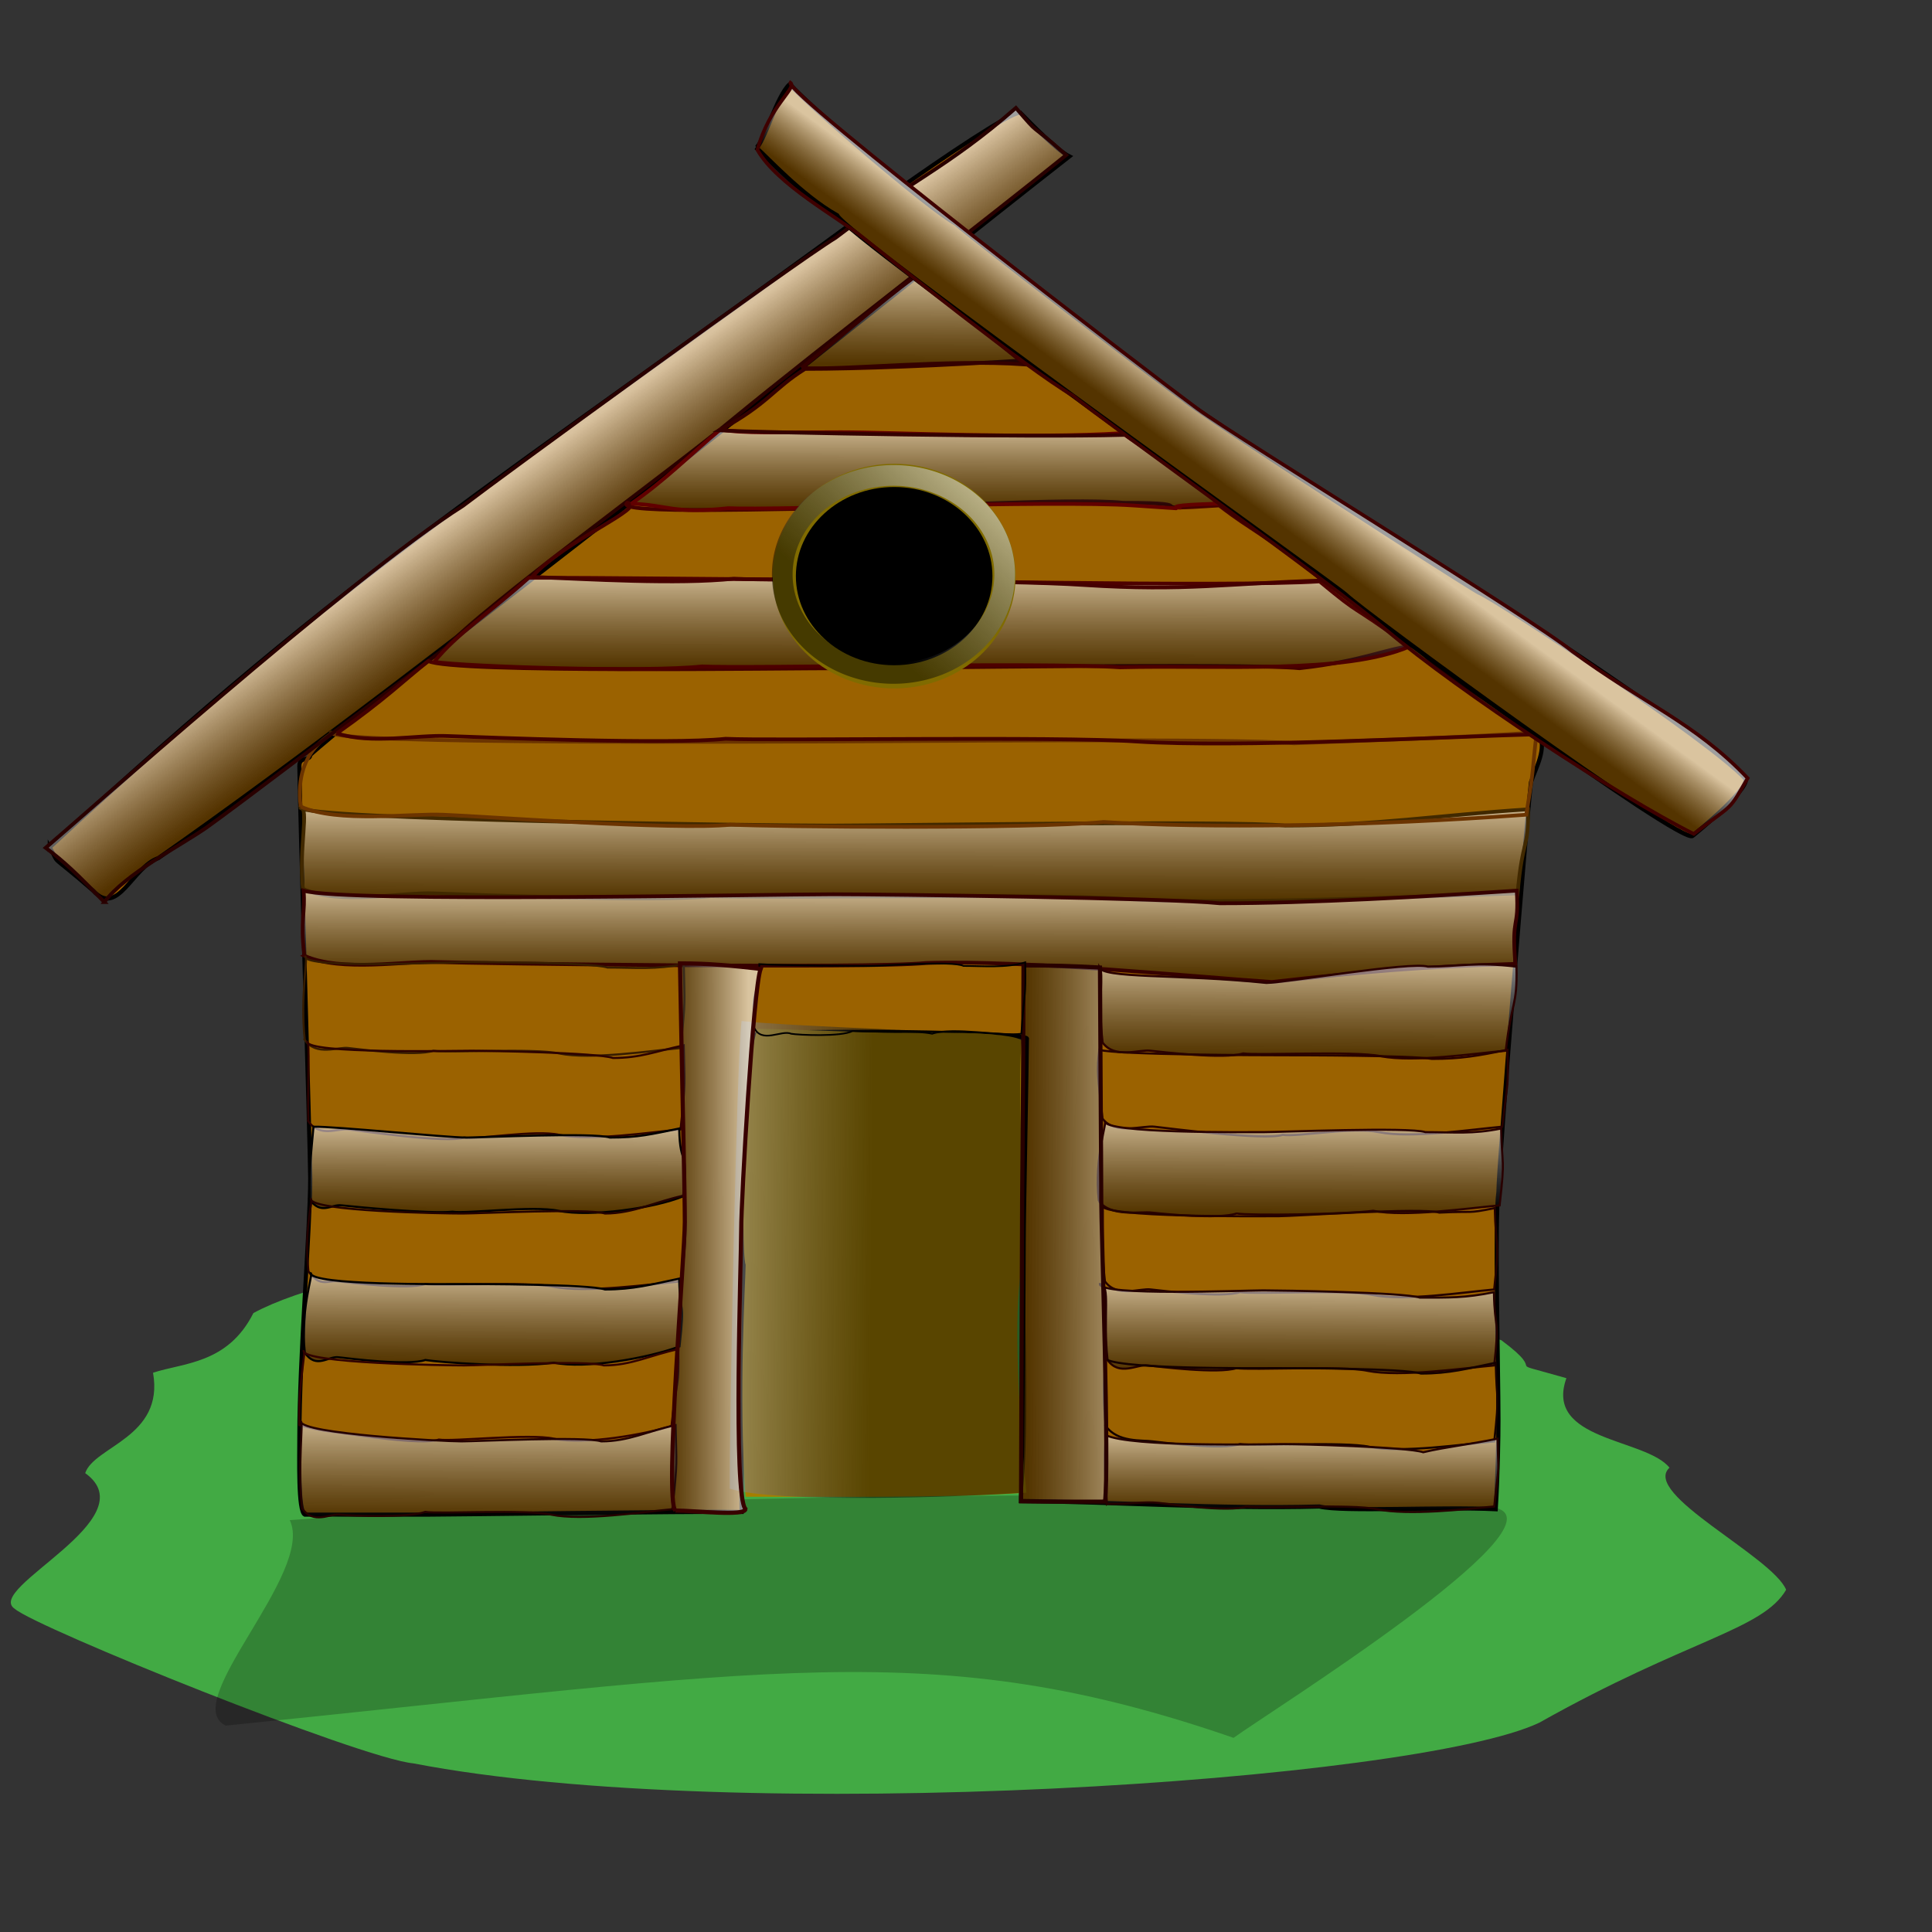
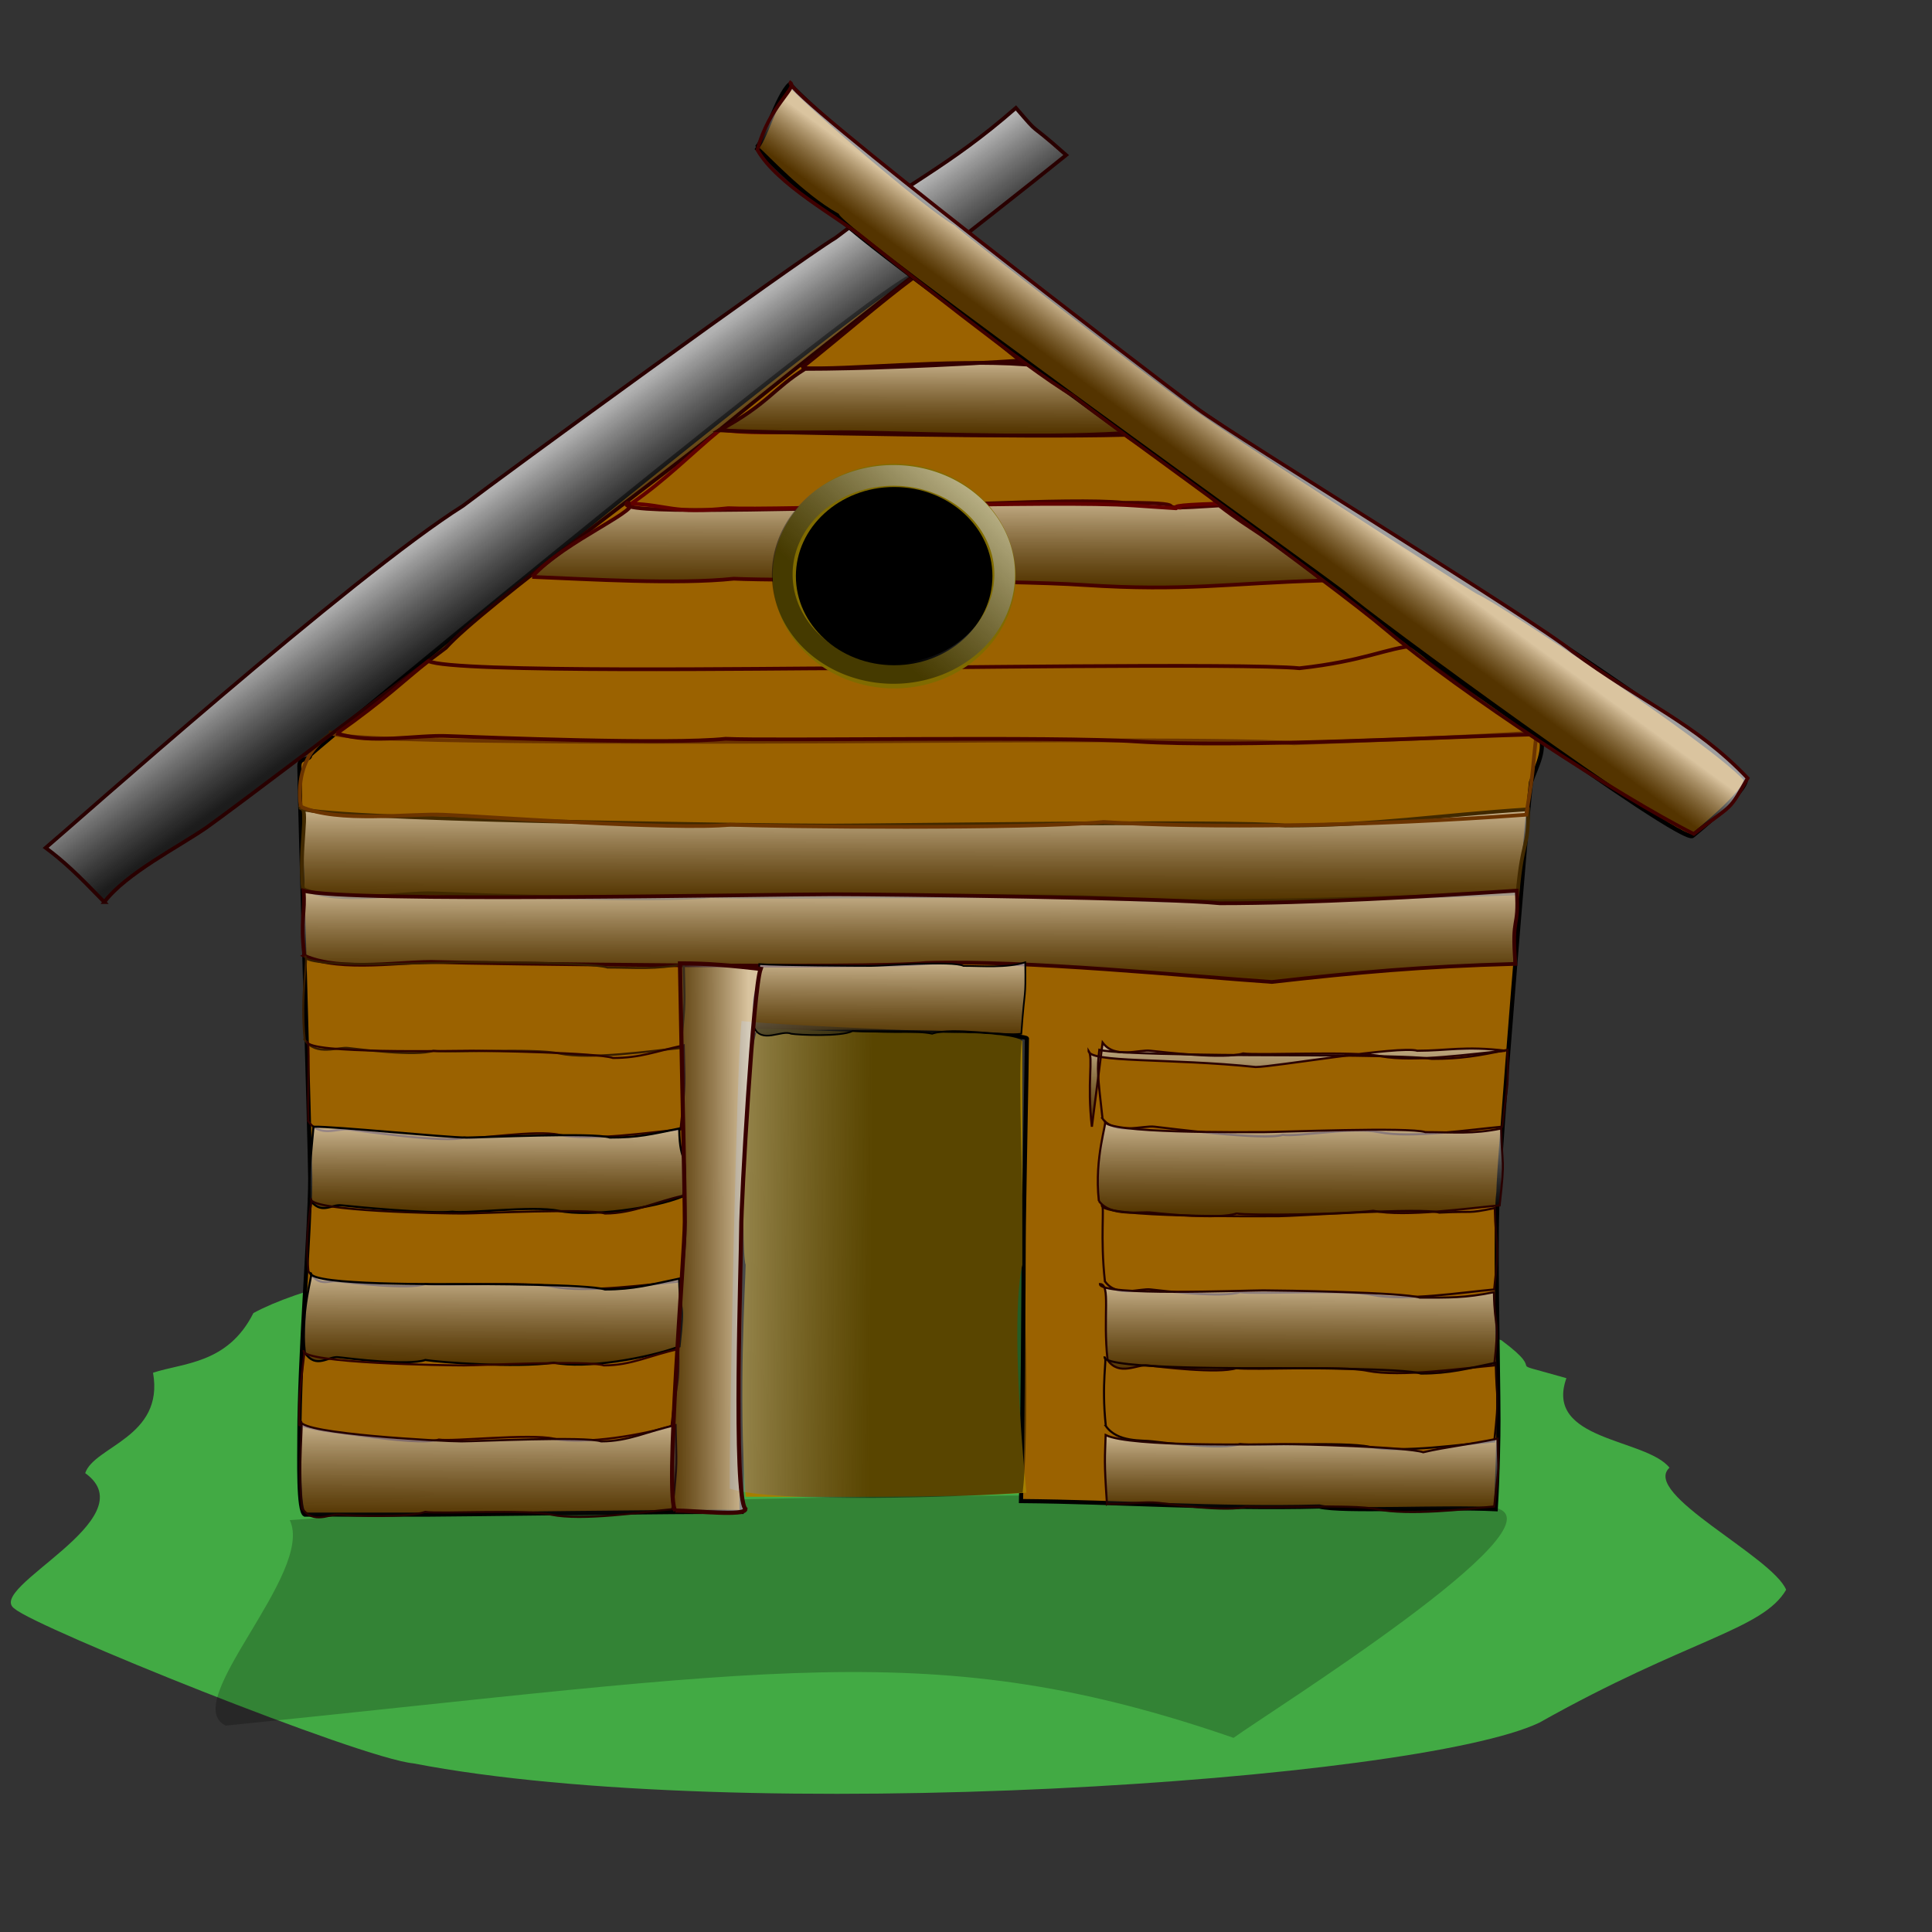
<svg xmlns="http://www.w3.org/2000/svg" xmlns:xlink="http://www.w3.org/1999/xlink" width="466.667" height="466.667">
  <rect width="100%" height="100%" fill="#333333" stroke="none" />
  <title>casita1</title>
  <defs>
    <linearGradient id="linearGradient60">
      <stop stop-color="#ffffb2" stop-opacity="0.961" offset="0" id="stop61" />
      <stop stop-color="#000000" stop-opacity="0.459" offset="1" id="stop62" />
    </linearGradient>
    <linearGradient id="linearGradient57">
      <stop stop-color="#ffff9f" stop-opacity="0.961" offset="0" id="stop58" />
      <stop stop-color="#000000" stop-opacity="0.459" offset="1" id="stop59" />
    </linearGradient>
    <linearGradient id="linearGradient129">
      <stop stop-color="#ffffff" stop-opacity="0.624" offset="0" id="stop130" />
      <stop stop-color="#000000" stop-opacity="0.459" offset="1" id="stop131" />
    </linearGradient>
    <linearGradient y2="0.933" y1="-0.084" xlink:href="#linearGradient129" x2="0.55" x1="0.559" id="linearGradient132" />
    <linearGradient y2="0.389" y1="0.383" xlink:href="#linearGradient129" x2="0.014" x1="0.878" id="linearGradient142" />
    <linearGradient y2="0.543" y1="0.509" xlink:href="#linearGradient129" x2="0.066" x1="1.455" id="linearGradient48" />
    <linearGradient y2="0.514" y1="0.429" xlink:href="#linearGradient129" x2="0.571" x1="0.493" id="linearGradient49" />
    <linearGradient y2="0.474" y1="0.429" xlink:href="#linearGradient129" x2="0.408" x1="0.451" id="linearGradient50" />
    <linearGradient y2="0.56" y1="0.549" xlink:href="#linearGradient129" x2="0.467" x1="-0.337" id="linearGradient53" />
    <linearGradient y2="0.812" y1="0.125" xlink:href="#linearGradient129" x2="0.413" x1="1.095" id="linearGradient54" />
  </defs>
  <g>
    <title>Layer 1</title>
    <path fill="#42aa44" fill-rule="evenodd" stroke-width="1px" id="path19" d="m36.964,331.581c2.765,15.582 -14.216,17.748 -16.382,24.245c15.308,11.025 -24.446,27.825 -17.037,32.764c5.26,4.603 83.471,36.124 96.325,37.35c78.711,15.182 242.051,4.331 271.938,-9.829c35.815,-20.16 53.926,-22.346 59.627,-32.108c-3.375,-8.095 -35.034,-23.199 -28.175,-29.487c-5.715,-7.143 -30.348,-6.403 -24.901,-21.624c-17.264,-4.933 -3.372,-0.032 -15.726,-9.174c-4.616,-1.154 -5.819,-11.14 -10.485,-11.14c-42.088,-28.252 -247.461,-19.002 -290.939,4.588c-6.202,12.333 -16.999,12 -24.245,14.415z" />
    <path fill="#000000" fill-opacity="0.227" fill-rule="evenodd" stroke-width="1px" id="path20" d="m69.989,367.183c6.114,12.745 -26.948,44.08 -15.476,49.638c131.305,-13.288 171.206,-22.008 243.447,2.948c8.322,-6.048 80.501,-51.179 63.398,-55.534c-26.444,-3.932 -186.1,-5.023 -291.369,2.948z" />
    <path fill="#9b6200" fill-rule="evenodd" stroke="#000000" id="path12" d="m72.313,346.851c0,-18.98 2.62,-50.238 2.62,-62.251c0,-6.552 -2.621,-93.048 -2.621,-99.601c0,-2.369 2.622,-1.107 2.622,-2.621c3.817,-3.817 139.882,-115.764 145.688,-115.764c73.609,48.927 78.471,45.868 85.841,58.536c22.06,10.485 57.886,41.502 65.308,51.986c1.902,3.804 -0.733,8.096 -1.966,11.795c-0.937,7.493 -7.863,92.709 -7.863,98.945c-0.955,6.686 0,43.149 0,55.043c0,4.15 -0.14,13.105 -0.655,21.624c-13.106,-0.656 -37.032,0.735 -42.593,-0.655c-24.9,0.655 -48.296,-1.118 -72.079,-1.311c0.357,-10.484 0.654,-55.916 0.654,-62.906c0,-6.116 0.783,-44.753 0.783,-48.831c-0.766,-1.531 -56.267,-2.218 -65.781,-0.908c0.202,5.343 -2.389,42.873 -2.495,49.739c0,14.198 -0.808,55.197 -0.655,65.527c-14.152,-0.136 -69.895,0.656 -76.011,0.656c-9.829,0 -19.658,0 -29.487,0c-1.669,-0.835 -1.31,-13.567 -1.31,-19.003z" />
-     <path fill="#9b5e00" fill-rule="evenodd" stroke="#000000" id="path13" d="m12.028,204.658c2.767,4.95 -0.829,0.654 10.484,10.483c5.917,6.534 9.499,-5.787 15.727,-7.863c63.703,-44.453 182.17,-139.896 220.064,-169.496c-3.169,-1.584 -9.288,-7.978 -11.892,-10.581c-2.568,0 -18.628,10.867 -29.939,18.881c-98.221,72.08 -129.744,89.526 -204.444,158.576z" />
    <path fill="url(#linearGradient132)" fill-rule="evenodd" stroke="#412900" stroke-width="0.899" id="path17" d="m73.164,214.706c8.979,4.043 23.857,0.724 31.794,1.09c8.868,0.313 53.447,2.095 66.895,0.656c11.047,0.544 79.961,-0.654 99.177,0.656c24.55,1.573 72.472,-0.655 95.531,-1.311c1.207,-13.593 2.675,-10.484 2.519,-20.313c-21.891,1.427 -36.69,3.932 -58.604,3.932c-12.518,-1.292 -97.502,0 -110.027,0c-15.167,0 -127.905,-1.398 -127.905,-4.369c2.24,0 -0.418,9.511 0.621,19.659z" />
    <path fill="url(#linearGradient132)" fill-rule="evenodd" stroke="#6b3400" stroke-width="0.899" id="path18" d="m72.635,194.829c8.979,4.043 26.479,1.598 34.415,1.964c8.868,0.313 56.068,3.842 69.515,2.403c11.048,0.544 71.661,1.094 90.004,-0.654c24.55,1.573 63.298,1.092 102.083,-1.748c2.081,-12.719 1.365,-10.047 2.519,-19.876c-21.892,1.427 -36.69,1.748 -58.604,2.621c-12.518,-1.292 -97.502,-0.437 -110.028,-0.437c-15.167,0 -122.663,0.787 -122.663,-2.184c2.24,0 -9.155,2.958 -7.242,17.911z" />
    <path fill="url(#linearGradient132)" fill-rule="evenodd" stroke="#360000" stroke-width="0.899" id="path21" d="m73.509,230.857c8.979,4.043 24.294,1.161 32.231,1.527c8.868,0.313 104.559,1.658 118.006,0.219c23.715,-0.766 64.234,3.278 83.45,4.588c21.055,-2.359 35.777,-3.713 58.835,-4.369c-0.977,-12.282 0.928,-7.863 0.335,-17.692c-21.892,1.427 -49.796,3.058 -71.709,3.058c-12.518,-1.292 -80.901,-2.184 -93.427,-2.184c-15.167,0 -118.295,2.097 -127.905,-0.874c0.493,5.242 -0.855,6.889 0.185,15.727z" />
    <path fill="url(#linearGradient132)" fill-rule="evenodd" stroke="#361c00" stroke-width="0.498" id="path22" d="m73.614,251.182c2.753,4.043 8.119,1.598 10.552,1.964c2.719,0.313 16.388,2.095 20.511,0.656c3.387,0.544 24.518,-0.654 30.41,0.656c7.527,1.573 22.222,-0.655 29.292,-1.311c1.308,-12.282 0.954,-10.484 0.773,-20.313c-6.712,1.427 -11.687,0.874 -18.406,0.874c-3.838,-1.292 -30.77,-1.31 -34.61,-1.31c-4.651,0 -38.374,1.66 -38.374,-1.311c0.687,0 -1.27,9.51 -0.147,20.095z" />
-     <path fill="url(#linearGradient132)" fill-rule="evenodd" stroke="#2b0000" stroke-width="0.52" id="path23" d="m266.33,251.838c3.007,4.043 8.867,1.598 11.525,1.964c2.97,0.313 17.898,2.095 22.401,0.656c3.7,0.544 26.777,-0.654 33.212,0.656c8.221,1.573 22.522,-0.655 30.244,-1.311c1.428,-12.282 2.789,-10.484 2.591,-20.313c-9.952,-1.194 -14.034,0 -21.372,0c-4.192,-1.292 -34.835,3.932 -39.03,3.932c-20.806,-2.184 -40.364,-0.961 -40.364,-3.932c1.187,1.748 -0.432,7.763 0.793,18.348z" />
+     <path fill="url(#linearGradient132)" fill-rule="evenodd" stroke="#2b0000" stroke-width="0.52" id="path23" d="m266.33,251.838c3.007,4.043 8.867,1.598 11.525,1.964c2.97,0.313 17.898,2.095 22.401,0.656c3.7,0.544 26.777,-0.654 33.212,0.656c8.221,1.573 22.522,-0.655 30.244,-1.311c-9.952,-1.194 -14.034,0 -21.372,0c-4.192,-1.292 -34.835,3.932 -39.03,3.932c-20.806,-2.184 -40.364,-0.961 -40.364,-3.932c1.187,1.748 -0.432,7.763 0.793,18.348z" />
    <path fill="url(#linearGradient132)" fill-rule="evenodd" stroke="#2c0000" stroke-width="0.498" id="path25" d="m74.488,270.841c2.753,4.043 7.245,1.598 9.679,1.964c2.719,0.313 23.814,3.406 27.938,1.967c3.387,0.544 17.091,-1.965 22.983,-0.655c7.527,1.573 22.222,-0.655 29.292,-1.311c1.308,-12.282 0.954,-10.484 0.773,-20.313c-6.712,1.427 -10.376,3.058 -17.095,3.058c-3.838,-1.292 -30.333,-1.747 -34.174,-1.747c-4.651,0 -39.684,0.786 -39.684,-2.185c0.687,0 0.041,9.074 0.289,19.222z" />
    <path fill="url(#linearGradient132)" fill-rule="evenodd" stroke="#000000" stroke-width="0.505" id="path26" d="m74.726,289.625c2.831,4.043 5.291,1.161 7.794,1.527c2.796,0.313 21.221,2.095 26.772,1.53c3.483,0.544 19.534,-1.528 25.593,-0.218c7.741,1.573 23.288,-0.655 30.122,-3.495c1.345,-12.282 -0.766,-6.553 -0.953,-16.382c-6.903,1.427 -9.822,2.185 -16.731,2.185c-3.947,-1.292 -30.744,0 -34.693,0c-4.782,0 -31.661,-2.708 -36.903,-2.621c-0.604,6.989 -0.844,6.889 -1,17.474z" />
    <path fill="url(#linearGradient132)" fill-rule="evenodd" stroke="#230000" stroke-width="0.503" id="path27" d="m74.503,307.098c2.812,4.043 4.797,2.035 7.282,2.401c2.777,0.313 16.737,2.095 20.947,0.656c3.459,0.544 25.039,-0.654 31.057,0.656c7.688,1.573 23.568,-0.655 30.788,-1.311c1.336,-12.282 0.975,-10.921 0.789,-20.75c-6.855,1.427 -12.363,4.369 -19.225,4.369c-3.92,-1.292 -30.532,0 -34.454,0c-4.749,0 -36.615,-0.524 -36.615,-3.495c0.702,0 -1.715,6.889 -0.569,17.474z" />
    <path fill="url(#linearGradient132)" fill-rule="evenodd" stroke="#000000" stroke-width="0.503" id="path28" d="m73.63,326.757c2.812,4.043 5.67,0.724 8.156,1.09c2.777,0.313 16.737,2.095 20.947,0.656c3.459,0.544 21.544,1.967 31.057,0.656c7.688,1.573 22.694,-1.092 30.351,-3.932c1.336,-12.282 0.101,-6.552 -0.085,-16.381c-6.855,1.427 -11.052,2.621 -17.914,2.621c-3.92,-1.292 -30.532,-1.311 -34.454,-1.311c-4.749,0 -36.615,0.35 -36.615,-2.621c0.702,0 -2.589,8.637 -1.443,19.222z" />
    <path fill="url(#linearGradient132)" fill-rule="evenodd" stroke="#310000" stroke-width="0.498" id="path29" d="m72.303,344.23c4.937,1.422 8.119,1.598 10.552,1.964c2.719,0.313 19.009,2.969 23.132,1.53c3.387,0.544 21.896,-1.528 27.789,-0.218c7.527,1.573 22.222,-1.092 28.418,-3.058c1.308,-12.282 1.828,-8.737 1.646,-18.566c-6.712,1.427 -11.25,3.932 -17.969,3.932c-3.838,-1.292 -29.896,0 -33.737,0c-4.65,0 -38.811,-0.524 -38.811,-3.495c0.687,0 -1.27,7.326 -1.021,17.911z" />
    <path fill="url(#linearGradient132)" fill-rule="evenodd" stroke="#240000" stroke-width="0.498" id="path30" d="m72.959,364.325c2.753,4.043 6.808,1.162 9.242,1.528c2.719,0.313 16.388,0.784 20.511,-0.655c3.387,0.544 24.518,-0.654 30.41,0.656c7.527,1.573 22.221,-0.655 29.292,-1.311c1.308,-12.282 0.954,-10.484 0.772,-20.313c-6.712,1.427 -11.25,3.932 -17.969,3.932c-3.838,-1.292 -29.896,0 -33.737,0c-4.65,0 -38.811,-1.835 -38.811,-4.806c0.687,0 -0.833,10.384 0.289,20.969z" />
    <path fill="url(#linearGradient132)" fill-rule="evenodd" stroke="#270000" stroke-width="0.513" id="path32" d="m266.309,270.185c2.929,4.043 9.947,1.598 12.536,1.964c2.893,0.313 26.607,3.406 30.994,1.967c3.604,0.544 16.908,-1.965 23.176,-0.655c8.008,1.573 22.329,-0.655 29.85,-1.311c1.391,-12.282 1.452,-8.737 1.259,-18.566c-7.141,1.427 -11.094,2.185 -18.242,2.185c-4.957,-0.855 -31.803,-0.874 -35.889,-0.874c-4.947,0 -40.088,-0.087 -44.456,-1.311c-0.58,4.806 -0.421,6.016 0.773,16.601z" />
    <path fill="url(#linearGradient132)" fill-rule="evenodd" stroke="#290000" stroke-width="0.508" id="path33" d="m265.42,290.062c2.87,4.043 10.212,2.471 12.749,2.837c2.835,0.313 16.212,1.659 20.51,0.22c3.531,0.544 25.997,0.219 33.014,-0.655c7.848,1.573 23.167,-0.655 30.538,-1.311c1.363,-12.282 0.558,-8.737 0.368,-18.566c-6.998,1.427 -11.292,0.874 -18.297,0.874c-4.001,-1.292 -35.099,0 -39.103,0c-4.848,0 -38.352,0.35 -38.352,-2.621c0.716,0 -2.597,8.637 -1.427,19.222z" />
    <path fill="url(#linearGradient132)" fill-rule="evenodd" stroke="#240000" stroke-width="0.51" id="path34" d="m266.89,309.501c2.892,4.043 8.527,1.598 11.083,1.964c2.856,0.313 17.213,2.095 21.543,0.656c3.558,0.544 25.751,-0.654 31.94,0.656c7.906,1.573 22.029,-0.655 29.455,-1.311c1.374,-12.282 0.347,-9.829 0.156,-19.658c-7.05,1.427 -4.608,0.656 -13.413,1.093c-4.031,-1.292 -34.895,0.873 -38.929,0.873c-4.885,0 -42.599,0.35 -42.599,-2.621c0.721,0 -0.416,7.763 0.763,18.348z" />
    <path fill="url(#linearGradient132)" fill-rule="evenodd" stroke="#240000" stroke-width="0.508" id="path35" d="m267.524,328.504c2.873,4.043 7.161,0.943 9.7,1.309c2.837,0.313 17.099,2.095 21.402,0.656c3.534,0.544 25.582,-0.654 31.73,0.656c7.854,1.573 23.186,-0.655 30.563,-1.311c1.365,-12.282 0.122,-7.863 -0.068,-17.692c-7.004,1.427 -10.865,1.311 -17.875,1.311c-4.005,-1.292 -33.815,-1.747 -37.822,-1.747c-4.852,0 -39.479,1.441 -39.479,-1.53c2.683,0 0.679,7.763 1.85,18.348z" />
    <path fill="url(#linearGradient132)" fill-rule="evenodd" stroke="#140000" stroke-width="0.505" id="path36" d="m267.109,344.449c2.833,4.043 8.79,3.345 11.294,3.711c2.798,0.313 16.861,2.095 21.104,0.656c3.485,0.544 25.226,-0.654 31.288,0.656c7.745,1.573 22.863,-0.655 30.138,-1.311c1.345,-12.282 0.545,-9.173 0.358,-19.002c-6.906,1.427 -11.138,2.621 -18.051,2.621c-3.949,-1.292 -30.323,-1.311 -34.274,-1.311c-4.785,0 -42.166,0.35 -42.166,-2.621c0.707,0 -0.844,6.016 0.31,16.601z" />
    <path fill="url(#linearGradient132)" fill-rule="evenodd" stroke="#240000" stroke-width="0.506" id="path37" d="m267.38,363.233c6.127,0.112 8.625,-0.586 12.455,-0.22c2.815,0.313 16.969,2.313 21.238,0.874c3.507,0.544 25.387,-0.654 31.488,0.656c7.794,1.573 21.044,0 28.364,-0.656c1.354,-12.282 0.988,-6.552 0.8,-16.381c-6.95,1.427 -12.304,1.966 -17.951,3.277c-3.974,-1.292 -29.645,-1.966 -33.622,-1.966c-4.815,0 -36.972,0.787 -43.088,-2.184c-0.162,5.679 -0.41,6.015 0.315,16.6z" />
    <path fill="url(#linearGradient49)" fill-rule="evenodd" stroke="#290000" stroke-width="0.899" id="path39" d="m25.2,217.893c5.156,-6.877 18.147,-13.469 24.675,-17.999c7.235,-5.137 38.417,-28.878 57.838,-43.43c8.67,-9.772 55.037,-43.339 69.352,-55.28c20.895,-17.155 62.55,-49.203 80.471,-63.728c-10.114,-8.99 -5.707,-3.941 -12.148,-11.39c-16.525,14.429 -26.089,18.021 -43.498,31.33c-10.729,6.576 -80.146,57.201 -90.098,64.809c-26.465,16.638 -95.224,77.961 -100.757,82.582c4.466,3.339 7.515,6.248 14.166,13.106z" />
    <path fill="url(#linearGradient132)" fill-rule="evenodd" stroke="#430000" stroke-width="0.899" id="path40" d="m81.372,177.137c8.542,2.732 19.052,0.287 26.989,0.653c8.868,0.313 53.447,2.095 66.895,0.656c11.047,0.544 79.961,-0.654 99.177,0.656c24.55,1.573 73.783,-1.092 96.841,-1.748c-15.393,-10.971 -22.225,-13.323 -29.37,-21.405c-7.039,0.554 -12.227,3.714 -28.025,5.461c-12.518,-1.292 -97.502,0 -110.027,0c-15.167,0 -94.706,1.224 -100.384,-1.747c-6.059,4.805 -10.247,9.073 -22.095,17.474z" />
-     <path fill="url(#linearGradient132)" fill-rule="evenodd" stroke="#4d0000" stroke-width="0.899" id="path41" d="m104.866,159.879c8.431,1.187 51.263,2.532 64.711,1.093c11.047,0.544 81.708,-1.091 100.924,0.219c24.55,-0.611 54.125,1.748 69.975,-5.024c-16.049,-11.627 -10.649,-6.552 -21.726,-15.726c-21.891,1.427 -106.304,-0.436 -118.83,-0.436c-15.167,0 -57.573,-0.524 -72.208,-0.437c-9.772,8.737 -17.24,13.393 -22.846,20.311z" />
    <path fill="url(#linearGradient132)" fill-rule="evenodd" stroke="#450000" stroke-width="0.899" id="path42" d="m128.551,139.349c13.347,0.548 35.222,1.875 48.67,0.436c11.048,0.544 65.544,0.22 84.761,1.53c24.55,1.573 34.467,-0.437 57.525,-1.093c-15.393,-12.282 -16.546,-11.576 -25.002,-18.129c-21.891,1.427 -1.306,-0.655 -23.219,-0.655c-12.518,-1.292 -52.943,1.311 -65.469,1.311c-15.167,0 -58.228,1.66 -54.297,-1.311c5.299,0.874 -15.489,9.292 -22.969,17.911z" />
    <path fill="url(#linearGradient132)" fill-rule="evenodd" stroke="#610000" stroke-width="0.899" id="path43" d="m152.483,121.656c8.868,0.313 9.981,2.532 23.428,1.093c11.048,0.544 78.65,-1.965 97.867,-0.655c24.55,1.573 -2.665,0.218 20.393,-0.438c-10.151,-9.661 -13.925,-10.483 -23.036,-17.036c-21.891,1.427 -55.412,-0.218 -67.938,-0.218c-15.167,0 -23.717,0.349 -29.178,-0.656c-6.934,5.679 -13.09,12.084 -21.535,17.91z" />
    <path fill="url(#linearGradient132)" fill-rule="evenodd" stroke="#340000" stroke-width="0.899" id="path44" d="m173.726,103.964c11.048,0.544 74.451,1.748 97.51,1.092c4.265,-12.282 -15.454,-11.357 -22.163,-18.128c-21.892,1.427 -42.088,2.184 -54.614,2.184c-7.741,4.806 -8.843,8.428 -20.733,14.852z" />
    <path fill="url(#linearGradient132)" fill-rule="evenodd" stroke="#340000" stroke-width="0.899" id="path45" d="m193.603,88.893c11.048,0.544 34.748,-2.183 53.964,-0.873c-14.112,-11.314 -16.337,-13.76 -26.897,-20.968c-7.959,5.897 -17.361,14.106 -27.067,21.841z" />
    <path fill-rule="evenodd" stroke="#000000" id="path16" d="m242.683,138.475c0,12.66 -11.596,22.935 -25.884,22.935c-14.287,0 -25.883,-10.275 -25.883,-22.935c0,-12.659 11.596,-22.934 25.883,-22.934c14.288,0 25.884,10.275 25.884,22.934z" />
    <path fill="#9c6100" fill-rule="evenodd" stroke="#000000" stroke-width="1.064" id="path14" d="m182.601,35.635c2.451,2.081 11.065,11.599 19.566,16.373c2.784,5.264 118.379,87.793 122.904,91.637c3.58,3.648 81.552,60.854 83.779,58.22c1.715,-1.365 13.092,-10.738 12.849,-13.679c-8.372,-9.19 -60.236,-43.379 -64.525,-45.102c-4.499,-2.496 -65.972,-42.119 -71.244,-46.599c-4.558,-3.209 -49.885,-37.94 -55.086,-42.483c-6.779,-3.791 -35.261,-28.247 -40.067,-33.659c-3.075,2.599 -6.533,14.892 -8.175,15.292z" />
    <path fill="url(#linearGradient50)" fill-rule="evenodd" stroke="#3f0000" stroke-width="0.864" id="path38" d="m182.951,36.206c4.725,8.357 19.436,16.259 25.322,21.04c6.628,5.265 39.835,31.9 50.906,38.329c8.175,6.684 61.615,44.648 75.641,56.569c17.972,15.149 56.283,40.286 74.299,49.287c9.814,-7.567 8.239,-5.148 13.024,-13.467c-12.728,-13.394 -25.508,-18.208 -42.298,-30.589c-9.34,-7.685 -80.951,-51.531 -90.549,-58.609c-11.621,-8.57 -99.964,-76.391 -98.381,-78.804c1.717,1.266 -5.127,5.576 -7.964,16.243z" />
    <path fill="#a47f00" fill-rule="evenodd" id="path51" d="m180.104,361.54c-1.788,-24.394 0,-52.582 0,-56.025c-1.283,-3.851 -0.321,-50.128 2.949,-57.009c6.225,0 27.194,0.983 33.419,0.983c5.57,0 27.978,-0.526 30.444,1.94c0,8.846 0.026,44.912 0.026,54.086c-1.966,8.191 -1.466,29.97 0.983,55.043c-18.675,1.336 -49.515,0.919 -67.821,0.982z" />
    <path fill="url(#linearGradient53)" fill-rule="evenodd" stroke-width="0" stroke-linejoin="round" id="path52" d="m246.968,250.447c-2.01,8.978 2.761,87.504 0.047,110.111c-14.196,1.062 -59.76,2.62 -70.742,-0.983c-0.087,-15.169 1.613,-102.812 2.856,-112.957c11.987,1.378 61.384,2.846 67.84,3.829z" />
    <path fill="none" fill-rule="evenodd" stroke="#806b00" stroke-width="5.6" id="path56" d="m242.519,139.159c0,13.428 -11.89,24.327 -26.539,24.327c-14.649,0 -26.538,-10.899 -26.538,-24.327c0,-13.429 11.889,-24.327 26.538,-24.327c14.649,0 26.539,10.898 26.539,24.327z" />
    <path fill="none" fill-rule="evenodd" stroke="url(#linearGradient54)" stroke-width="5" id="path63" d="m242.683,138.749a26.866,23.917 0 1 0 -53.732,0a26.866,23.917 0 1 0 53.732,0z" />
-     <path fill="url(#linearGradient48)" fill-rule="evenodd" stroke="#280000" id="path47" d="m266.907,362.714c1.07,-8.457 -0.906,-66.275 -0.906,-72.813c0,-7.807 -0.309,-50.331 -0.309,-56.196c-7.386,-0.402 -10.906,-0.51 -18.467,-0.51c0,4.822 -0.105,38.593 -0.332,56.544c0,7.798 -0.267,66.264 -0.267,72.91c6.434,0.111 17.335,0.065 20.281,0.065z" />
    <path fill="url(#linearGradient132)" fill-rule="evenodd" stroke="#000000" stroke-width="0.404" id="path48" d="m182.14,248.169c1.819,4.043 6.675,0.506 8.938,1.527c1.797,0.313 12.139,0.784 14.863,-0.655c6.17,0.326 15.325,-0.217 19.219,0.656c4.973,-1.703 16.866,0.656 21.538,0c0.864,-12.282 1.067,-7.426 0.947,-17.255c-4.435,1.427 -10.491,0.874 -14.93,0.874c-2.536,-1.292 -19.753,0 -22.291,0c-3.073,0 -22.211,-0.087 -27.016,-0.437c0.017,7.863 -2.009,4.705 -1.267,15.29z" />
    <path fill="url(#linearGradient142)" fill-rule="evenodd" stroke="#380000" id="path46" d="m163.128,364.867c-2.668,-2.668 2.289,-62.117 2.289,-69.682c0,-7.428 -0.544,-27.534 -1.173,-62.482c7.15,0 12.673,0.57 19.48,1.335c-1.797,4.918 -4.692,55.678 -4.692,62.967c0,7.094 -1.988,64.459 1.035,67.482c0,1.854 -12.259,0.38 -16.939,0.38z" />
  </g>
</svg>